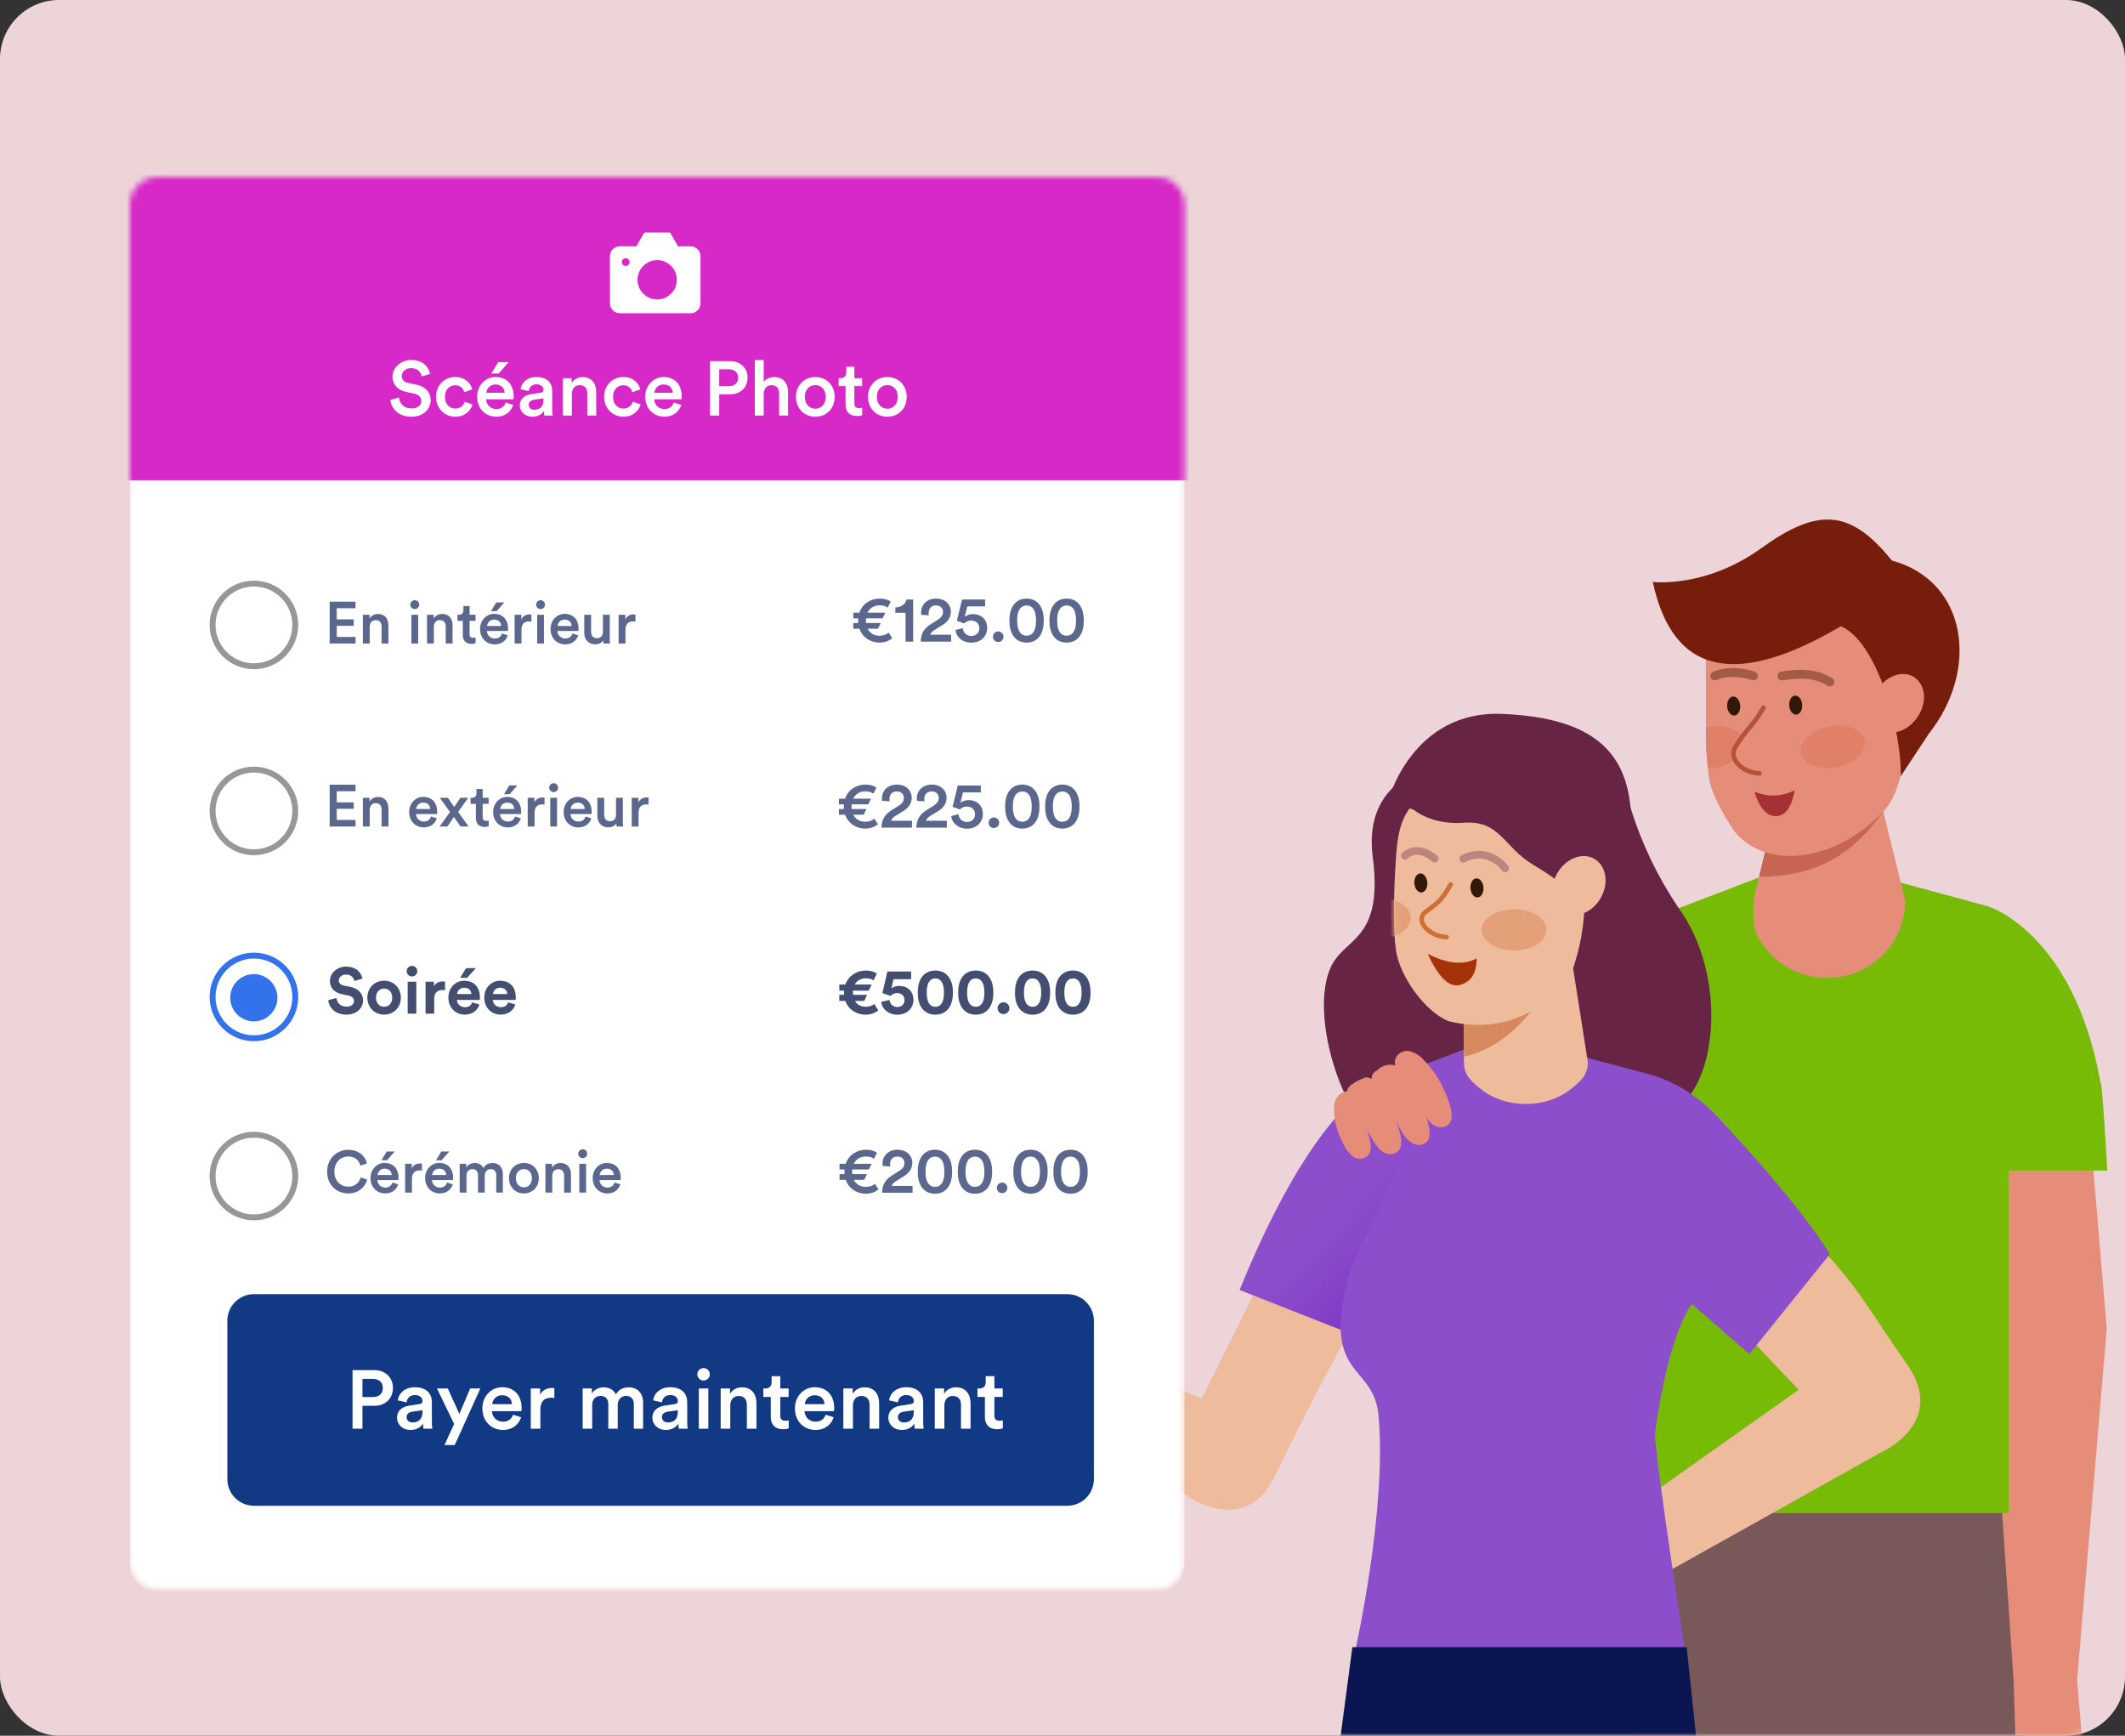
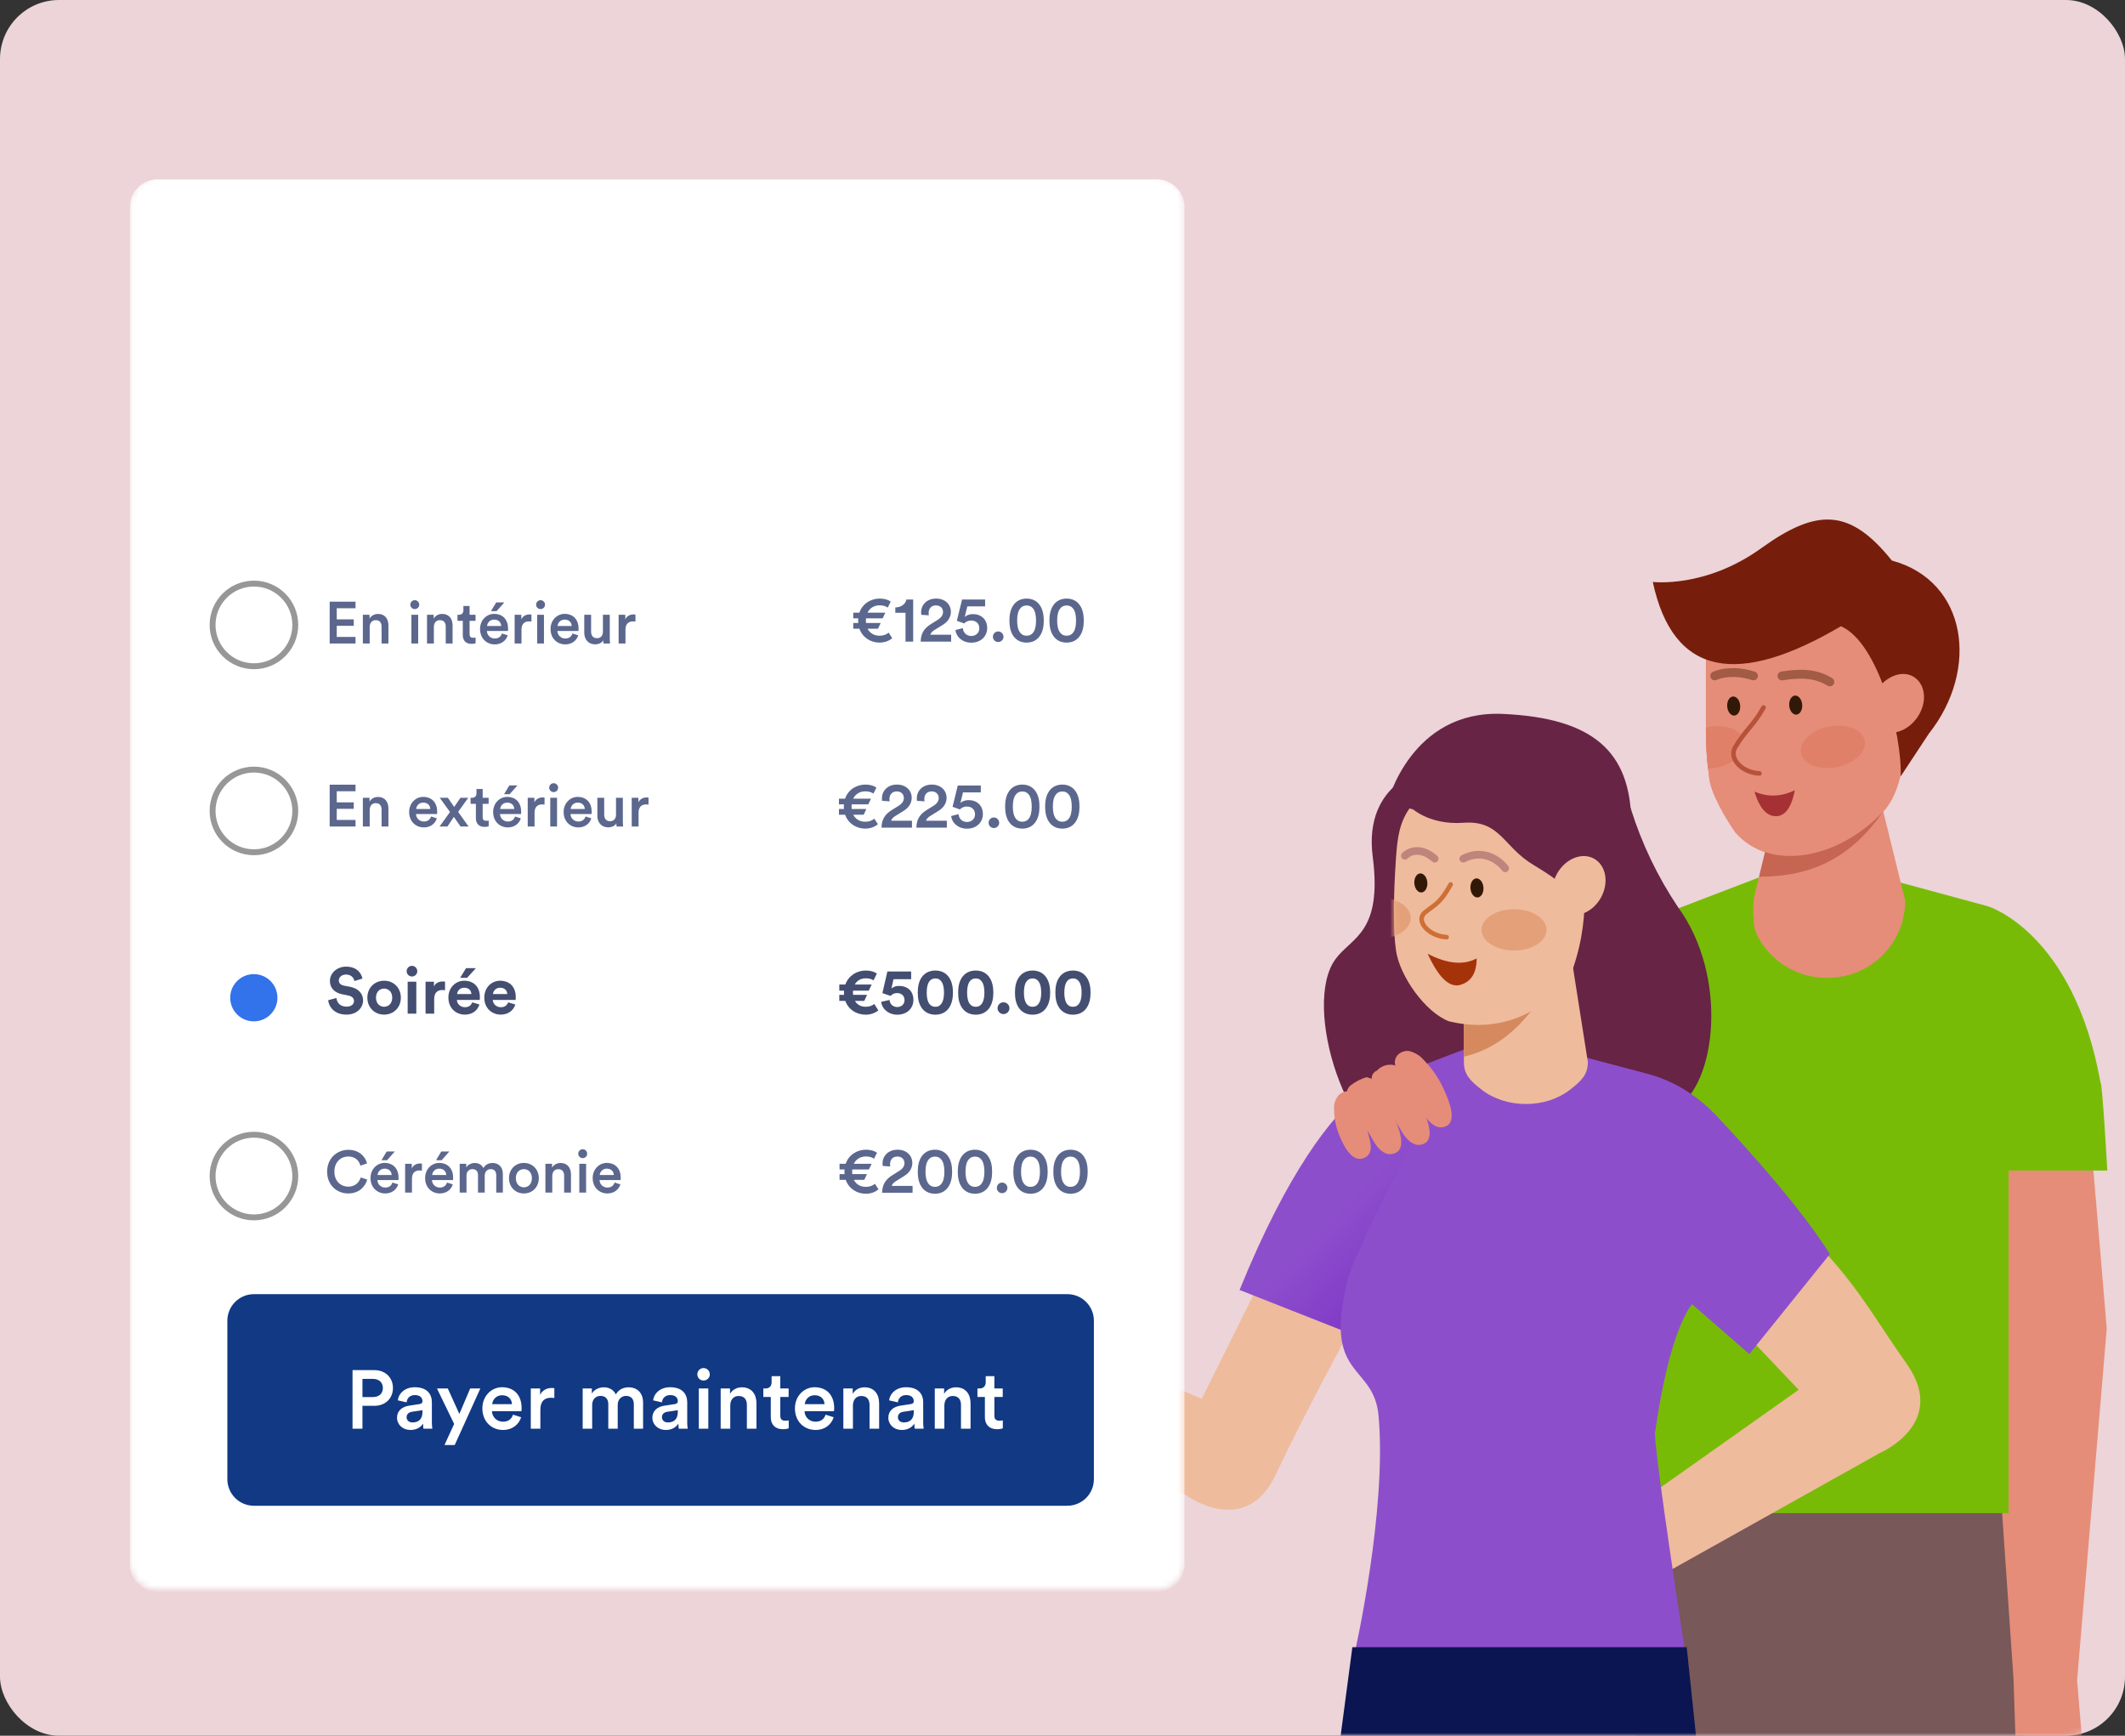
<svg xmlns="http://www.w3.org/2000/svg" width="360" height="294" viewBox="0 0 360 294" fill="none" aria-hidden="true">
  <rect x="0" y="0" width="360" height="294" fill="#333333" stroke="none" />
  <rect width="360" height="294" rx="10" fill="#ECD4D8" />
  <mask id="payments-fr_svg__a" style="mask-type:alpha" maskUnits="userSpaceOnUse" x="0" y="0" width="360" height="294">
    <rect width="360" height="294" rx="10" fill="#72E1B3" />
  </mask>
  <g mask="url(#payments-fr_svg__a)">
    <path d="M277 256H343V317H277V256Z" fill="#785858" />
    <path d="M325 104.452L322.762 120.229C322.762 120.229 323.741 132.456 319.051 137.453 311.5 145.5 299.893 147.758 294 141 292.39 138.689 289.74 134.316 289.531 131.497 289.174 128.923 288.997 126.327 289.003 123.728 288.996 118.023 289.003 109.232 289.003 103L325 104.452zM354.519 196.736L356.908 225.026 351.886 284.626 353 298 341.5 296 341.113 284.35 339.195 256.5V196.736H354.519z" fill="#E58D78" />
    <path d="M318.772 148.63L336.749 153.499C336.749 153.499 351.276 157.828 355.848 183.353C356.173 183.353 357 198.273 357 198.273H340.279V256.302H270.915L274.864 198.8L290.325 166.485L297.981 148.63H318.772Z" fill="#78BB07" />
    <path d="M318.935 137L322.762 152.552C322.762 156.018 321.386 159.342 318.935 161.792C316.485 164.242 313.161 165.619 309.695 165.619H309.398C307.68 165.621 305.979 165.284 304.391 164.629C302.804 163.973 301.361 163.011 300.145 161.798C298.929 160.584 297.964 159.143 297.305 157.557C296.646 155.971 297.002 154.218 297 152.5L301.5 135L318.935 137Z" fill="#E58D78" />
    <path d="M319 137.5C313.508 145.318 307 148.5 298 148.5L301.5 134L310.088 133.25L319 137.5Z" fill="#C66552" />
    <path d="M325 104.452L322.762 120.229C322.762 120.229 323.741 132.456 319.051 137.453C311.5 145.5 299.893 147.758 294 141C292.39 138.689 289.74 134.316 289.531 131.497C289.174 128.923 288.997 126.327 289.003 123.728C288.996 118.023 289.003 109.232 289.003 103L325 104.452Z" fill="#E58D78" />
    <ellipse cx="310.5" cy="126.5" rx="5.5" ry="3.5" transform="rotate(-11.13 310.5 126.5)" fill="#E08069" />
    <path fill-rule="evenodd" clip-rule="evenodd" d="M289.002 123.248C289.132 123.217 289.263 123.188 289.397 123.161C292.377 122.575 295.096 123.637 295.469 125.534C295.842 127.43 293.728 129.443 290.748 130.03C290.274 130.123 289.807 130.174 289.354 130.188C289.116 128.075 288.998 125.95 289.003 123.823C289.003 123.635 289.003 123.443 289.002 123.248Z" fill="#E08069" />
    <path fill-rule="evenodd" clip-rule="evenodd" d="M297.246 134.087C299.498 135.047 301.772 134.966 304.063 133.849C303.429 137.115 302.179 138.562 300.312 138.191C298.552 137.84 297.559 135.353 297.246 134.087C296.951 132.875 296.951 132.875 297.246 134.087Z" fill="#A53135" />
    <path d="M310 115.5C307.5 114 305 114 301.891 114.489M290.5 114.481C291.5 114 294 113.5 297.056 114.481" stroke="#6D341E" stroke-opacity=".56" stroke-width="1.5" stroke-linecap="round" />
    <path d="M304.333 121.046C303.725 121.091 303.178 120.405 303.112 119.514 303.046 118.622 303.485 117.864 304.092 117.819 304.7 117.775 305.247 118.461 305.313 119.352 305.38 120.243 304.941 121.002 304.333 121.046zM293.827 121.204C293.219 121.248 292.673 120.562 292.606 119.671 292.54 118.78 292.979 118.021 293.587 117.977 294.195 117.932 294.741 118.619 294.808 119.51 294.874 120.401 294.435 121.159 293.827 121.204z" fill="#321907" />
    <path fill-rule="evenodd" clip-rule="evenodd" d="M298.756 119.851C296.993 122.993 296.019 123.245 294 126.5C292.759 128.5 295.164 130.886 298.071 131" fill="#E58D78" />
    <path d="M298.756 119.851C296.993 122.993 296.019 123.245 294 126.5C292.759 128.5 295.164 130.886 298.071 131" stroke="#B7523A" stroke-width=".779" stroke-linecap="round" stroke-linejoin="round" />
    <path d="M322 131.5C322.257 124.399 318.213 108.781 311.869 106.075C294.514 116.288 283.463 114.692 280 98.568C280 98.568 288.901 99.677 298.369 92.86C307.838 86.042 313.397 86.097 320.499 94.943C333.308 98.419 335.378 113.416 326.762 124.278L322 131.5Z" fill="#771D0B" />
    <path d="M325.17 120.94C323.749 123.503 320.913 124.776 318.836 123.762C316.758 122.748 316.23 119.846 317.675 117.313C319.12 114.781 321.932 113.477 323.965 114.511C325.998 115.545 326.592 118.378 325.17 120.94Z" fill="#E58D78" />
    <path d="M297.982 148.63L284.198 153.905C282.406 154.584 280.727 155.533 279.221 156.719C274.446 160.506 264.558 170.245 256.09 191.171L274.865 198.8L303.352 173.641C303.352 173.641 294.073 158.545 297.982 148.63Z" fill="#78BB07" />
    <path d="M274.932 209.151L277.164 198.695L271.185 207.528L274.932 209.151Z" fill="#EDB61D" />
    <path d="M242.14 130.072C242.14 130.072 230.882 132.163 232.557 145.132 234.232 158.1 228.939 158.737 226.247 162.465 220.518 170.233 228.066 194.981 239.5 197 247.965 198.162 247.454 202.089 255.941 201.159L242.14 130.072zM262.69 124.902C262.69 124.902 272.24 123.901 276.312 137.076 278.156 142.941 280.83 148.512 284.252 153.619 292.882 165.415 290.758 183.784 283.846 187.761 281.141 189.343 271.063 190.182 262.379 184.785 253.695 179.388 263.15 141.175 263.15 141.175L262.69 124.902z" fill="#672444" />
    <path d="M295.662 225.868L304.715 235.409 270.69 259.474 270.677 272.851 318.469 246.11C318.469 246.11 329.965 241.205 323.19 231.263 318.043 224.007 315.474 219.06 309.513 212.456L295.662 225.868zM215.5 213L203.579 236.949 164.244 219.838 152.678 226.601 200.915 253.239C200.915 253.239 210.952 260.692 216.106 249.803 221.259 238.914 228.536 225.6 228.536 225.6L215.5 213z" fill="#EFBB9D" />
    <path d="M248.474 177.592L235.11 182.678C233.378 183.333 231.754 184.245 230.294 185.384C225.668 189.063 218.211 198.264 210 218.5L230.294 226.5L253.668 201.778C253.668 201.778 244.687 187.196 248.474 177.592Z" fill="url(#payments-fr_svg__b)" />
    <path d="M264.414 178L279.079 181.877C283.476 183.032 287.541 185.514 290.876 189.079C296.592 195.15 305.428 205.072 310 212.422L296.352 229.357L286.67 220.916C286.67 220.916 282.932 224.685 280.417 242.455C280.131 242.792 281.282 252.471 285.5 280C285.214 279.65 229.5 280 229.5 280C229.5 280 235.013 255.759 233.539 239.763C232.742 231.111 224.508 233.463 227.972 218.224C228.258 213.472 244.81 183.008 247.405 178.121C250.879 178.121 264.414 178 264.414 178Z" fill="#8D4ECC" />
    <path d="M248 161V179.888C248 182.039 249.106 183.103 251.075 184.624C253.045 186.145 255.715 187 258.5 187C261.285 187 263.955 186.145 265.925 184.624C267.894 183.103 269 182.039 269 179.888L266.5 164L248 161Z" fill="#EFBB9D" />
    <path d="M248 169.691V178.984C255.21 177.266 259.648 171.907 263.598 164.806L248 169.691Z" fill="#D5895D" />
    <path d="M236.5 161C237.136 165.396 241.5 171.5 245.5 173C258 176 265.5 167 266.5 164C268.204 158.889 268.5 155 268.5 150.5C268.5 146 269.737 135.792 269.737 135.792L255.304 131.287C248.149 129.935 242.752 131.883 239.072 136.549C237.043 139.16 236.746 141.96 236.502 145.233C236.327 147.939 236.083 151.78 236.164 155.689C236.2 157.902 236.212 158.806 236.5 161Z" fill="#EFBB9D" />
    <path d="M225 310H289L285.747 279H229.107L225 310Z" fill="#0A1551" />
    <path d="M237.083 178.439C236.762 178.661 236.521 178.982 236.397 179.352C236.272 179.723 236.271 180.124 236.393 180.495C236.587 181.028 236.866 181.525 237.218 181.969C238.733 184.174 239.924 186.528 241.276 188.814C242.034 190.072 243.44 191.519 245.023 190.735C246.944 189.801 245.321 186.122 244.739 184.824C243.9 182.861 242.703 181.072 241.209 179.548C240.536 178.763 239.623 178.221 238.611 178.006C238.067 177.967 237.526 178.12 237.083 178.439Z" fill="#E58D78" />
    <path d="M233.242 181.374H233.16C231.064 182.645 233.742 185.432 234.513 186.69L237.543 191.789C238.287 193.047 239.694 194.494 241.276 193.71C243.211 192.763 241.587 189.084 241.019 187.785C240.167 185.878 239.342 182.875 237.841 181.414C237.558 181.082 237.207 180.815 236.812 180.63C236.417 180.446 235.986 180.348 235.55 180.344C235.114 180.34 234.682 180.43 234.284 180.608C233.886 180.785 233.53 181.047 233.242 181.374Z" fill="#E58D78" />
    <path d="M228.968 183.728C228.646 183.935 228.401 184.241 228.269 184.6C228.137 184.958 228.126 185.35 228.237 185.716C228.42 186.203 228.675 186.659 228.995 187.069C230.442 189.138 231.538 191.37 232.836 193.521C233.54 194.698 234.879 196.051 236.448 195.266C238.355 194.319 236.867 190.829 236.326 189.598C235.555 187.799 235.907 185.54 234.473 184.188C233.673 183.337 232.644 182.736 231.511 182.456C230.595 182.727 229.734 183.158 228.968 183.728Z" fill="#E58D78" />
    <path d="M228.088 184.851C228.437 184.793 228.795 184.837 229.12 184.979C229.444 185.12 229.72 185.353 229.914 185.649C230.098 186.085 230.238 186.538 230.333 187.002C231.014 189.013 231.592 191.059 232.065 193.129C232.39 194.252 232.376 195.834 230.793 196.24C228.859 196.741 227.533 193.765 227.074 192.71C226.363 191.161 225.998 189.476 226.005 187.773C225.959 186.942 226.241 186.126 226.79 185.5C227.145 185.155 227.599 184.928 228.088 184.851Z" fill="#E58D78" />
    <mask id="payments-fr_svg__c" style="mask-type:alpha" maskUnits="userSpaceOnUse" x="236" y="130" width="34" height="44">
      <path d="M236.5 161C237.136 165.396 241.5 171.5 245.5 173C258 176 265.5 167 266.5 164C268.204 158.889 268.5 155 268.5 150.5C268.5 146 269.737 135.792 269.737 135.792L255.304 131.287C248.149 129.935 242.752 131.883 239.072 136.549C237.043 139.16 236.746 141.96 236.502 145.233C236.327 147.939 236.083 151.78 236.164 155.689C236.2 157.902 236.212 158.806 236.5 161Z" fill="#EFBB9D" />
    </mask>
    <g mask="url(#payments-fr_svg__c)">
      <ellipse cx="233.5" cy="155.5" rx="5.5" ry="3.5" fill="#E4A078" />
      <path d="M255 147.083C254.054 145.794 251.307 143.664 247.891 145.454M238 144.954C238.836 144.147 240.722 143.412 243.056 145.447" stroke="#672444" stroke-opacity=".36" stroke-width="1.298" stroke-linecap="round" />
      <path fill-rule="evenodd" clip-rule="evenodd" d="M250.16 162.337C247.944 163.53 245.179 163.267 241.864 161.55C243.718 165.606 245.567 167.361 247.41 166.815C249.253 166.269 250.17 164.776 250.16 162.337Z" fill="#A5330A" />
      <path d="M250.333 152.012C249.725 152.056 249.178 151.37 249.112 150.479 249.046 149.588 249.485 148.829 250.092 148.785 250.7 148.74 251.247 149.427 251.313 150.318 251.38 151.209 250.941 151.967 250.333 152.012zM240.827 151.169C240.219 151.214 239.673 150.528 239.606 149.636 239.54 148.745 239.979 147.987 240.587 147.942 241.195 147.898 241.741 148.584 241.808 149.475 241.874 150.366 241.435 151.125 240.827 151.169z" fill="#321907" />
      <path d="M245.756 149.816C243.993 152.958 243.271 153.082 241.481 154.489C239.601 155.965 242.164 158.62 245.071 158.733" stroke="#CE7036" stroke-width=".779" stroke-linecap="round" stroke-linejoin="round" />
      <path d="M266.221 148.754C263.949 136.066 249.002 130.345 238.803 131.575C245.404 122.729 253.222 123.108 259.093 121.566L270.969 131.034L266.221 148.754Z" fill="#AC4040" />
      <path d="M238.803 136.576C238.803 136.576 241.765 139.808 247.974 139.362C254.182 138.916 254.642 143.42 259.742 146.477C264.841 149.534 264.463 149.967 264.463 149.967L268.047 144.015L262.555 136.697L254.723 134.56L246.377 132.518L239.614 133.64L238.803 136.576Z" fill="#672444" />
    </g>
    <mask id="payments-fr_svg__d" style="mask-type:alpha" maskUnits="userSpaceOnUse" x="22" y="30" width="179" height="240">
      <path d="M195.996 30H26.671C24.091 30 22 32.09 22 34.668V264.55C22 267.128 24.091 269.218 26.671 269.218H195.996C198.575 269.218 200.667 267.128 200.667 264.55V34.668C200.667 32.09 198.575 30 195.996 30Z" fill="#fff" />
    </mask>
    <g mask="url(#payments-fr_svg__d)">
      <path d="M195.996 30.389H26.671C24.091 30.389 22 32.479 22 35.057V264.939C22 267.517 24.091 269.607 26.671 269.607H195.996C198.575 269.607 200.667 267.517 200.667 264.939V35.057C200.667 32.479 198.575 30.389 195.996 30.389Z" fill="#fff" />
-       <path d="M215.848 17.164H-16.536V81.344H215.848V17.164Z" fill="#D728C8" />
    </g>
    <g clip-path="url(#payments-fr_svg__e)">
      <path d="M117 41.722H114.86L113.623 39.556C113.593 39.505 113.551 39.463 113.5 39.434C113.449 39.404 113.392 39.389 113.333 39.389H109.333C109.275 39.389 109.217 39.404 109.166 39.434C109.115 39.463 109.073 39.505 109.044 39.556L107.807 41.722H105C104.558 41.723 104.134 41.899 103.822 42.211C103.51 42.524 103.334 42.947 103.333 43.389V51.389C103.334 51.831 103.51 52.255 103.822 52.567C104.134 52.88 104.558 53.055 105 53.056H117C117.442 53.055 117.865 52.88 118.178 52.567C118.49 52.255 118.666 51.831 118.667 51.389V43.389C118.666 42.947 118.49 42.524 118.178 42.211C117.865 41.899 117.442 41.723 117 41.722ZM106 45.056C105.868 45.056 105.739 45.017 105.63 44.944C105.52 44.87 105.434 44.766 105.384 44.644C105.334 44.523 105.32 44.388 105.346 44.259C105.372 44.13 105.435 44.011 105.529 43.918C105.622 43.825 105.741 43.761 105.87 43.735C105.999 43.71 106.133 43.723 106.255 43.773C106.377 43.824 106.481 43.909 106.554 44.019C106.627 44.128 106.667 44.257 106.667 44.389C106.667 44.566 106.596 44.736 106.471 44.861C106.346 44.986 106.177 45.056 106 45.056ZM111.333 50.722C110.674 50.722 110.03 50.527 109.481 50.161C108.933 49.794 108.506 49.274 108.254 48.665C108.001 48.056 107.935 47.386 108.064 46.739C108.193 46.092 108.51 45.498 108.976 45.032C109.442 44.566 110.036 44.248 110.683 44.12C111.33 43.991 112 44.057 112.609 44.31C113.218 44.562 113.739 44.989 114.105 45.537C114.471 46.085 114.667 46.73 114.667 47.389C114.667 48.273 114.315 49.121 113.69 49.746C113.065 50.371 112.217 50.722 111.333 50.722Z" fill="#fff" />
    </g>
    <path d="M180.815 220.207H43.02C41.085 220.207 39.516 221.774 39.516 223.708V250.547C39.516 252.48 41.085 254.048 43.02 254.048H180.815C182.75 254.048 184.318 252.48 184.318 250.547V223.708C184.318 221.774 182.75 220.207 180.815 220.207Z" fill="#113984" stroke="#113984" stroke-width="2" />
    <path d="M61.404 236.638H63.154C64.218 236.638 64.862 236.05 64.862 235.112 64.862 234.16 64.218 233.558 63.154 233.558H61.404V236.638zM63.406 238.122H61.404V242H59.724V232.074H63.406C65.31 232.074 66.57 233.362 66.57 235.098 66.57 236.848 65.31 238.122 63.406 238.122zM67.258 240.152C67.258 238.934 68.154 238.262 69.316 238.094L71.066 237.828C71.458 237.772 71.57 237.576 71.57 237.338 71.57 236.764 71.178 236.302 70.282 236.302 69.428 236.302 68.952 236.848 68.882 237.534L67.398 237.198C67.524 236.022 68.588 234.972 70.268 234.972 72.368 234.972 73.166 236.162 73.166 237.52V240.908C73.166 241.524 73.236 241.93 73.25 242H71.738C71.724 241.958 71.668 241.678 71.668 241.132 71.346 241.65 70.674 242.21 69.568 242.21 68.14 242.21 67.258 241.23 67.258 240.152zM69.876 240.936C70.786 240.936 71.57 240.502 71.57 239.172V238.864L69.792 239.13C69.288 239.214 68.882 239.494 68.882 240.054 68.882 240.516 69.232 240.936 69.876 240.936zM77.037 244.758H75.301L76.939 241.188 74.027 235.182H75.861L77.821 239.494 79.655 235.182H81.377L77.037 244.758zM83.386 237.842H86.732C86.704 237.044 86.172 236.33 85.052 236.33 84.03 236.33 83.442 237.114 83.386 237.842zM86.914 239.62L88.286 240.054C87.922 241.244 86.844 242.21 85.206 242.21 83.358 242.21 81.72 240.866 81.72 238.556 81.72 236.4 83.316 234.972 85.038 234.972 87.138 234.972 88.37 236.358 88.37 238.514 88.37 238.78 88.342 239.004 88.328 239.032H83.344C83.386 240.068 84.198 240.81 85.206 240.81 86.186 240.81 86.69 240.292 86.914 239.62zM93.912 235.14V236.792C93.73 236.764 93.548 236.75 93.38 236.75 92.12 236.75 91.546 237.478 91.546 238.752V242H89.922V235.182H91.504V236.274C91.826 235.532 92.582 235.098 93.478 235.098 93.674 235.098 93.842 235.126 93.912 235.14zM100.323 242H98.713V235.182H100.267V236.05C100.659 235.35 101.513 234.986 102.283 234.986 103.179 234.986 103.963 235.392 104.327 236.19 104.859 235.294 105.657 234.986 106.539 234.986 107.771 234.986 108.947 235.77 108.947 237.576V242H107.379V237.842C107.379 237.044 106.973 236.442 106.063 236.442 105.209 236.442 104.649 237.114 104.649 237.954V242H103.053V237.842C103.053 237.058 102.661 236.442 101.737 236.442 100.869 236.442 100.323 237.086 100.323 237.954V242zM110.516 240.152C110.516 238.934 111.412 238.262 112.574 238.094L114.324 237.828C114.716 237.772 114.828 237.576 114.828 237.338 114.828 236.764 114.436 236.302 113.54 236.302 112.686 236.302 112.21 236.848 112.14 237.534L110.656 237.198C110.782 236.022 111.846 234.972 113.526 234.972 115.626 234.972 116.424 236.162 116.424 237.52V240.908C116.424 241.524 116.494 241.93 116.508 242H114.996C114.982 241.958 114.926 241.678 114.926 241.132 114.604 241.65 113.932 242.21 112.826 242.21 111.398 242.21 110.516 241.23 110.516 240.152zM113.134 240.936C114.044 240.936 114.828 240.502 114.828 239.172V238.864L113.05 239.13C112.546 239.214 112.14 239.494 112.14 240.054 112.14 240.516 112.49 240.936 113.134 240.936zM119.997 242H118.387V235.182H119.997V242zM118.135 232.788C118.135 232.2 118.611 231.724 119.185 231.724 119.773 231.724 120.249 232.2 120.249 232.788 120.249 233.376 119.773 233.838 119.185 233.838 118.611 233.838 118.135 233.376 118.135 232.788zM123.716 238.066V242H122.092V235.182H123.674V236.092C124.122 235.308 124.934 234.986 125.69 234.986 127.356 234.986 128.154 236.19 128.154 237.688V242H126.53V237.968C126.53 237.128 126.152 236.456 125.13 236.456 124.206 236.456 123.716 237.17 123.716 238.066zM132.189 233.096V235.182H133.603V236.624H132.189V239.788C132.189 240.39 132.455 240.642 133.057 240.642 133.281 240.642 133.547 240.6 133.617 240.586V241.93C133.519 241.972 133.211 242.084 132.623 242.084 131.363 242.084 130.579 241.328 130.579 240.054V236.624H129.319V235.182H129.669C130.397 235.182 130.719 234.72 130.719 234.118V233.096H132.189zM136.337 237.842H139.683C139.655 237.044 139.123 236.33 138.003 236.33 136.981 236.33 136.393 237.114 136.337 237.842zM139.865 239.62L141.237 240.054C140.873 241.244 139.795 242.21 138.157 242.21 136.309 242.21 134.671 240.866 134.671 238.556 134.671 236.4 136.267 234.972 137.989 234.972 140.089 234.972 141.321 236.358 141.321 238.514 141.321 238.78 141.293 239.004 141.279 239.032H136.295C136.337 240.068 137.149 240.81 138.157 240.81 139.137 240.81 139.641 240.292 139.865 239.62zM144.497 238.066V242H142.873V235.182H144.455V236.092C144.903 235.308 145.715 234.986 146.471 234.986 148.137 234.986 148.935 236.19 148.935 237.688V242H147.311V237.968C147.311 237.128 146.933 236.456 145.911 236.456 144.987 236.456 144.497 237.17 144.497 238.066zM150.492 240.152C150.492 238.934 151.388 238.262 152.55 238.094L154.3 237.828C154.692 237.772 154.804 237.576 154.804 237.338 154.804 236.764 154.412 236.302 153.516 236.302 152.662 236.302 152.186 236.848 152.116 237.534L150.632 237.198C150.758 236.022 151.822 234.972 153.502 234.972 155.602 234.972 156.4 236.162 156.4 237.52V240.908C156.4 241.524 156.47 241.93 156.484 242H154.972C154.958 241.958 154.902 241.678 154.902 241.132 154.58 241.65 153.908 242.21 152.802 242.21 151.374 242.21 150.492 241.23 150.492 240.152zM153.11 240.936C154.02 240.936 154.804 240.502 154.804 239.172V238.864L153.026 239.13C152.522 239.214 152.116 239.494 152.116 240.054 152.116 240.516 152.466 240.936 153.11 240.936zM159.987 238.066V242H158.363V235.182H159.945V236.092C160.393 235.308 161.205 234.986 161.961 234.986 163.627 234.986 164.425 236.19 164.425 237.688V242H162.801V237.968C162.801 237.128 162.423 236.456 161.401 236.456 160.477 236.456 159.987 237.17 159.987 238.066zM168.461 233.096V235.182H169.875V236.624H168.461V239.788C168.461 240.39 168.727 240.642 169.329 240.642 169.553 240.642 169.819 240.6 169.889 240.586V241.93C169.791 241.972 169.483 242.084 168.895 242.084 167.635 242.084 166.851 241.328 166.851 240.054V236.624H165.591V235.182H165.941C166.669 235.182 166.991 234.72 166.991 234.118V233.096H168.461zM72.857 63.33L71.453 63.772C71.362 63.2 70.881 62.355 69.646 62.355 68.71 62.355 68.06 62.979 68.06 63.681 68.06 64.266 68.424 64.708 69.139 64.864L70.465 65.137C72.09 65.462 72.961 66.489 72.961 67.789 72.961 69.219 71.804 70.584 69.698 70.584 67.358 70.584 66.279 69.076 66.136 67.75L67.592 67.334C67.683 68.296 68.372 69.18 69.698 69.18 70.803 69.18 71.375 68.621 71.375 67.906 71.375 67.308 70.933 66.827 70.14 66.658L68.84 66.385C67.436 66.099 66.5 65.176 66.5 63.798 66.5 62.251 67.917 60.977 69.633 60.977 71.804 60.977 72.649 62.303 72.857 63.33zM77.119 65.254C76.196 65.254 75.377 65.943 75.377 67.217 75.377 68.491 76.196 69.206 77.145 69.206 78.133 69.206 78.588 68.517 78.731 68.036L80.057 68.517C79.758 69.505 78.809 70.584 77.145 70.584 75.286 70.584 73.869 69.141 73.869 67.217 73.869 65.267 75.286 63.863 77.106 63.863 78.809 63.863 79.745 64.929 80.005 65.943L78.653 66.437C78.51 65.878 78.081 65.254 77.119 65.254zM86.181 61.341L84.478 63.265H83.243L84.4 61.341H86.181zM82.385 66.528H85.493C85.466 65.787 84.972 65.124 83.933 65.124 82.984 65.124 82.438 65.852 82.385 66.528zM85.662 68.179L86.936 68.582C86.597 69.687 85.597 70.584 84.076 70.584 82.359 70.584 80.838 69.336 80.838 67.191 80.838 65.189 82.32 63.863 83.919 63.863 85.87 63.863 87.013 65.15 87.013 67.152 87.013 67.399 86.987 67.607 86.975 67.633H82.347C82.385 68.595 83.139 69.284 84.076 69.284 84.986 69.284 85.454 68.803 85.662 68.179zM88.064 68.673C88.064 67.542 88.897 66.918 89.975 66.762L91.6 66.515C91.965 66.463 92.069 66.281 92.069 66.06 92.069 65.527 91.704 65.098 90.873 65.098 90.079 65.098 89.638 65.605 89.573 66.242L88.195 65.93C88.311 64.838 89.299 63.863 90.859 63.863 92.809 63.863 93.55 64.968 93.55 66.229V69.375C93.55 69.947 93.615 70.324 93.629 70.389H92.225C92.212 70.35 92.159 70.09 92.159 69.583 91.861 70.064 91.237 70.584 90.21 70.584 88.883 70.584 88.064 69.674 88.064 68.673zM90.496 69.401C91.341 69.401 92.069 68.998 92.069 67.763V67.477L90.418 67.724C89.95 67.802 89.573 68.062 89.573 68.582 89.573 69.011 89.897 69.401 90.496 69.401zM96.882 66.736V70.389H95.374V64.058H96.843V64.903C97.258 64.175 98.013 63.876 98.715 63.876 100.261 63.876 101.002 64.994 101.002 66.385V70.389H99.495V66.645C99.495 65.865 99.144 65.241 98.195 65.241 97.337 65.241 96.882 65.904 96.882 66.736zM105.594 65.254C104.671 65.254 103.852 65.943 103.852 67.217 103.852 68.491 104.671 69.206 105.62 69.206 106.608 69.206 107.063 68.517 107.206 68.036L108.532 68.517C108.233 69.505 107.284 70.584 105.62 70.584 103.761 70.584 102.344 69.141 102.344 67.217 102.344 65.267 103.761 63.863 105.581 63.863 107.284 63.863 108.22 64.929 108.48 65.943L107.128 66.437C106.985 65.878 106.556 65.254 105.594 65.254zM110.861 66.528H113.968C113.942 65.787 113.448 65.124 112.408 65.124 111.459 65.124 110.913 65.852 110.861 66.528zM114.137 68.179L115.411 68.582C115.073 69.687 114.072 70.584 112.551 70.584 110.835 70.584 109.314 69.336 109.314 67.191 109.314 65.189 110.796 63.863 112.395 63.863 114.345 63.863 115.489 65.15 115.489 67.152 115.489 67.399 115.463 67.607 115.45 67.633H110.822C110.861 68.595 111.615 69.284 112.551 69.284 113.461 69.284 113.929 68.803 114.137 68.179zM121.845 65.41H123.47C124.458 65.41 125.056 64.864 125.056 63.993 125.056 63.109 124.458 62.55 123.47 62.55H121.845V65.41zM123.704 66.788H121.845V70.389H120.285V61.172H123.704C125.472 61.172 126.642 62.368 126.642 63.98 126.642 65.605 125.472 66.788 123.704 66.788zM129.381 66.671V70.389H127.873V60.977H129.381V64.669C129.81 64.11 130.525 63.876 131.188 63.876 132.748 63.876 133.502 64.994 133.502 66.385V70.389H131.994V66.645C131.994 65.865 131.643 65.241 130.694 65.241 129.862 65.241 129.407 65.865 129.381 66.671zM138.12 69.232C139.056 69.232 139.888 68.543 139.888 67.217 139.888 65.904 139.056 65.228 138.12 65.228 137.197 65.228 136.352 65.904 136.352 67.217 136.352 68.53 137.197 69.232 138.12 69.232zM138.12 63.863C140.018 63.863 141.409 65.28 141.409 67.217 141.409 69.167 140.018 70.584 138.12 70.584 136.235 70.584 134.844 69.167 134.844 67.217 134.844 65.28 136.235 63.863 138.12 63.863zM144.74 62.121V64.058H146.053V65.397H144.74V68.335C144.74 68.894 144.987 69.128 145.546 69.128 145.754 69.128 146.001 69.089 146.066 69.076V70.324C145.975 70.363 145.689 70.467 145.143 70.467 143.973 70.467 143.245 69.765 143.245 68.582V65.397H142.075V64.058H142.4C143.076 64.058 143.375 63.629 143.375 63.07V62.121H144.74zM150.321 69.232C151.257 69.232 152.089 68.543 152.089 67.217 152.089 65.904 151.257 65.228 150.321 65.228 149.398 65.228 148.553 65.904 148.553 67.217 148.553 68.53 149.398 69.232 150.321 69.232zM150.321 63.863C152.219 63.863 153.61 65.28 153.61 67.217 153.61 69.167 152.219 70.584 150.321 70.584 148.436 70.584 147.045 69.167 147.045 67.217 147.045 65.28 148.436 63.863 150.321 63.863z" fill="#fff" />
    <path d="M144.554 105.524H145.401C145.39 105.425 145.379 105.271 145.379 105.128C145.379 104.952 145.39 104.842 145.401 104.732H144.554V103.775H145.588C146.116 102.235 147.546 101.388 149.02 101.388C149.79 101.388 150.406 101.553 150.901 101.894L150.395 102.917C150.032 102.653 149.559 102.532 149.02 102.532C148.173 102.532 147.37 102.928 146.963 103.775H149.988L149.526 104.732H146.71C146.699 104.82 146.688 104.941 146.688 105.117C146.688 105.315 146.699 105.447 146.71 105.524H149.196L148.745 106.492H146.974C147.381 107.295 148.151 107.68 149.009 107.68C149.625 107.68 150.164 107.504 150.538 107.152L151.154 108.098C150.637 108.538 149.889 108.846 149.009 108.846C147.524 108.846 146.127 108.01 145.599 106.492H144.554V105.524ZM154.703 108.681H153.405V103.797H151.678V102.895C152.701 102.873 153.405 102.301 153.559 101.553H154.703V108.681ZM157.351 104.226L156.075 104.138C156.064 104.039 156.042 103.874 156.042 103.731C156.042 102.499 156.966 101.388 158.583 101.388C160.156 101.388 161.091 102.411 161.091 103.632C161.091 104.556 160.574 105.315 159.716 105.843L158.33 106.701C157.989 106.91 157.703 107.163 157.604 107.515H161.135V108.681H155.976C155.998 107.46 156.427 106.503 157.67 105.733L158.847 104.996C159.485 104.6 159.76 104.171 159.76 103.654C159.76 103.071 159.364 102.543 158.561 102.543C157.725 102.543 157.318 103.126 157.318 103.863C157.318 103.973 157.34 104.105 157.351 104.226ZM161.873 106.712L163.116 106.393C163.171 107.152 163.732 107.724 164.557 107.724C165.305 107.724 165.91 107.218 165.91 106.426C165.91 105.546 165.261 105.106 164.535 105.106C164.029 105.106 163.6 105.315 163.347 105.601L162.104 105.15L162.984 101.553H166.889V102.708H163.875L163.435 104.512C163.743 104.193 164.293 104.017 164.799 104.017C166.218 104.017 167.241 104.897 167.241 106.393C167.241 107.735 166.207 108.857 164.557 108.857C163.017 108.857 161.961 107.834 161.873 106.712ZM168.21 107.856C168.21 107.361 168.606 106.954 169.101 106.954C169.596 106.954 170.003 107.361 170.003 107.856C170.003 108.351 169.596 108.747 169.101 108.747C168.606 108.747 168.21 108.351 168.21 107.856ZM172.317 105.117C172.317 106.019 172.482 106.712 172.823 107.152C173.065 107.471 173.406 107.68 173.923 107.68C174.44 107.68 174.77 107.471 175.023 107.152C175.364 106.712 175.518 106.019 175.518 105.117C175.518 104.215 175.364 103.522 175.023 103.082C174.77 102.763 174.44 102.554 173.923 102.554C173.406 102.554 173.065 102.763 172.823 103.082C172.471 103.522 172.317 104.215 172.317 105.117ZM171.008 105.117C171.008 104.171 171.162 103.28 171.646 102.554C172.108 101.861 172.856 101.388 173.923 101.388C174.99 101.388 175.727 101.861 176.189 102.554C176.673 103.28 176.827 104.171 176.827 105.117C176.827 106.063 176.673 106.954 176.189 107.68C175.727 108.373 174.99 108.846 173.923 108.846C172.856 108.846 172.108 108.373 171.646 107.68C171.162 106.954 171.008 106.063 171.008 105.117ZM179.095 105.117C179.095 106.019 179.26 106.712 179.601 107.152C179.843 107.471 180.184 107.68 180.701 107.68C181.218 107.68 181.548 107.471 181.801 107.152C182.142 106.712 182.296 106.019 182.296 105.117C182.296 104.215 182.142 103.522 181.801 103.082C181.548 102.763 181.218 102.554 180.701 102.554C180.184 102.554 179.843 102.763 179.601 103.082C179.249 103.522 179.095 104.215 179.095 105.117ZM177.786 105.117C177.786 104.171 177.94 103.28 178.424 102.554C178.886 101.861 179.634 101.388 180.701 101.388C181.768 101.388 182.505 101.861 182.967 102.554C183.451 103.28 183.605 104.171 183.605 105.117C183.605 106.063 183.451 106.954 182.967 107.68C182.505 108.373 181.768 108.846 180.701 108.846C179.634 108.846 178.886 108.373 178.424 107.68C177.94 106.954 177.786 106.063 177.786 105.117Z" fill="#5C678E" />
    <path d="M43.02 112.851C46.889 112.851 50.026 109.716 50.026 105.849 50.026 101.983 46.889 98.848 43.02 98.848 39.15 98.848 36.013 101.983 36.013 105.849 36.013 109.716 39.15 112.851 43.02 112.851zM43.02 144.358C46.889 144.358 50.026 141.223 50.026 137.356 50.026 133.49 46.889 130.355 43.02 130.355 39.15 130.355 36.013 133.49 36.013 137.356 36.013 141.223 39.15 144.358 43.02 144.358z" fill="#fff" stroke="#979797" />
    <path d="M60.23 109H55.85V101.91H60.23V103.03H57.05V104.91H59.93V106H57.05V107.88H60.23V109zM62.633 106.19V109H61.473V104.13H62.603V104.78C62.923 104.22 63.503 103.99 64.043 103.99 65.233 103.99 65.803 104.85 65.803 105.92V109H64.643V106.12C64.643 105.52 64.373 105.04 63.643 105.04 62.983 105.04 62.633 105.55 62.633 106.19zM70.845 109H69.695V104.13H70.845V109zM69.515 102.42C69.515 102 69.855 101.66 70.265 101.66 70.685 101.66 71.025 102 71.025 102.42 71.025 102.84 70.685 103.17 70.265 103.17 69.855 103.17 69.515 102.84 69.515 102.42zM73.502 106.19V109H72.342V104.13H73.472V104.78C73.792 104.22 74.372 103.99 74.912 103.99 76.102 103.99 76.672 104.85 76.672 105.92V109H75.512V106.12C75.512 105.52 75.242 105.04 74.512 105.04 73.852 105.04 73.502 105.55 73.502 106.19zM79.554 102.64V104.13H80.564V105.16H79.554V107.42C79.554 107.85 79.744 108.03 80.174 108.03 80.334 108.03 80.524 108 80.574 107.99V108.95C80.504 108.98 80.284 109.06 79.864 109.06 78.964 109.06 78.404 108.52 78.404 107.61V105.16H77.504V104.13H77.754C78.274 104.13 78.504 103.8 78.504 103.37V102.64H79.554zM85.437 102.04L84.127 103.52H83.177L84.067 102.04H85.437zM82.517 106.03H84.907C84.887 105.46 84.507 104.95 83.707 104.95 82.977 104.95 82.557 105.51 82.517 106.03zM85.037 107.3L86.017 107.61C85.757 108.46 84.987 109.15 83.817 109.15 82.497 109.15 81.327 108.19 81.327 106.54 81.327 105 82.467 103.98 83.697 103.98 85.197 103.98 86.077 104.97 86.077 106.51 86.077 106.7 86.057 106.86 86.047 106.88H82.487C82.517 107.62 83.097 108.15 83.817 108.15 84.517 108.15 84.877 107.78 85.037 107.3zM90.035 104.1V105.28C89.906 105.26 89.775 105.25 89.656 105.25 88.755 105.25 88.346 105.77 88.346 106.68V109H87.186V104.13H88.316V104.91C88.546 104.38 89.085 104.07 89.725 104.07 89.865 104.07 89.986 104.09 90.035 104.1zM92.154 109H91.004V104.13H92.154V109zM90.824 102.42C90.824 102 91.164 101.66 91.574 101.66 91.994 101.66 92.334 102 92.334 102.42 92.334 102.84 91.994 103.17 91.574 103.17 91.164 103.17 90.824 102.84 90.824 102.42zM94.46 106.03H96.85C96.83 105.46 96.45 104.95 95.65 104.95 94.92 104.95 94.5 105.51 94.46 106.03zM96.98 107.3L97.96 107.61C97.7 108.46 96.93 109.15 95.76 109.15 94.44 109.15 93.27 108.19 93.27 106.54 93.27 105 94.41 103.98 95.64 103.98 97.14 103.98 98.02 104.97 98.02 106.51 98.02 106.7 98 106.86 97.99 106.88H94.43C94.46 107.62 95.04 108.15 95.76 108.15 96.46 108.15 96.82 107.78 96.98 107.3zM102.201 108.46C101.961 108.9 101.391 109.14 100.821 109.14 99.661 109.14 98.981 108.28 98.981 107.2V104.13H100.141V106.99C100.141 107.59 100.421 108.1 101.121 108.1 101.791 108.1 102.141 107.65 102.141 107.01V104.13H103.301V108.11C103.301 108.51 103.331 108.82 103.351 109H102.241C102.221 108.89 102.201 108.66 102.201 108.46zM107.653 104.1V105.28C107.523 105.26 107.393 105.25 107.273 105.25 106.373 105.25 105.963 105.77 105.963 106.68V109H104.803V104.13H105.933V104.91C106.163 104.38 106.703 104.07 107.343 104.07 107.483 104.07 107.603 104.09 107.653 104.1zM142.128 137.031H142.975C142.964 136.932 142.953 136.778 142.953 136.635 142.953 136.459 142.964 136.349 142.975 136.239H142.128V135.282H143.162C143.69 133.742 145.12 132.895 146.594 132.895 147.364 132.895 147.98 133.06 148.475 133.401L147.969 134.424C147.606 134.16 147.133 134.039 146.594 134.039 145.747 134.039 144.944 134.435 144.537 135.282H147.562L147.1 136.239H144.284C144.273 136.327 144.262 136.448 144.262 136.624 144.262 136.822 144.273 136.954 144.284 137.031H146.77L146.319 137.999H144.548C144.955 138.802 145.725 139.187 146.583 139.187 147.199 139.187 147.738 139.011 148.112 138.659L148.728 139.605C148.211 140.045 147.463 140.353 146.583 140.353 145.098 140.353 143.701 139.517 143.173 137.999H142.128V137.031zM150.714 135.733L149.438 135.645C149.427 135.546 149.405 135.381 149.405 135.238 149.405 134.006 150.329 132.895 151.946 132.895 153.519 132.895 154.454 133.918 154.454 135.139 154.454 136.063 153.937 136.822 153.079 137.35L151.693 138.208C151.352 138.417 151.066 138.67 150.967 139.022H154.498V140.188H149.339C149.361 138.967 149.79 138.01 151.033 137.24L152.21 136.503C152.848 136.107 153.123 135.678 153.123 135.161 153.123 134.578 152.727 134.05 151.924 134.05 151.088 134.05 150.681 134.633 150.681 135.37 150.681 135.48 150.703 135.612 150.714 135.733zM156.622 135.733L155.346 135.645C155.335 135.546 155.313 135.381 155.313 135.238 155.313 134.006 156.237 132.895 157.854 132.895 159.427 132.895 160.362 133.918 160.362 135.139 160.362 136.063 159.845 136.822 158.987 137.35L157.601 138.208C157.26 138.417 156.974 138.67 156.875 139.022H160.406V140.188H155.247C155.269 138.967 155.698 138.01 156.941 137.24L158.118 136.503C158.756 136.107 159.031 135.678 159.031 135.161 159.031 134.578 158.635 134.05 157.832 134.05 156.996 134.05 156.589 134.633 156.589 135.37 156.589 135.48 156.611 135.612 156.622 135.733zM161.144 138.219L162.387 137.9C162.442 138.659 163.003 139.231 163.828 139.231 164.576 139.231 165.181 138.725 165.181 137.933 165.181 137.053 164.532 136.613 163.806 136.613 163.3 136.613 162.871 136.822 162.618 137.108L161.375 136.657 162.255 133.06H166.16V134.215H163.146L162.706 136.019C163.014 135.7 163.564 135.524 164.07 135.524 165.489 135.524 166.512 136.404 166.512 137.9 166.512 139.242 165.478 140.364 163.828 140.364 162.288 140.364 161.232 139.341 161.144 138.219zM167.48 139.363C167.48 138.868 167.876 138.461 168.371 138.461 168.866 138.461 169.273 138.868 169.273 139.363 169.273 139.858 168.866 140.254 168.371 140.254 167.876 140.254 167.48 139.858 167.48 139.363zM171.587 136.624C171.587 137.526 171.752 138.219 172.093 138.659 172.335 138.978 172.676 139.187 173.193 139.187 173.71 139.187 174.04 138.978 174.293 138.659 174.634 138.219 174.788 137.526 174.788 136.624 174.788 135.722 174.634 135.029 174.293 134.589 174.04 134.27 173.71 134.061 173.193 134.061 172.676 134.061 172.335 134.27 172.093 134.589 171.741 135.029 171.587 135.722 171.587 136.624zM170.278 136.624C170.278 135.678 170.432 134.787 170.916 134.061 171.378 133.368 172.126 132.895 173.193 132.895 174.26 132.895 174.997 133.368 175.459 134.061 175.943 134.787 176.097 135.678 176.097 136.624 176.097 137.57 175.943 138.461 175.459 139.187 174.997 139.88 174.26 140.353 173.193 140.353 172.126 140.353 171.378 139.88 170.916 139.187 170.432 138.461 170.278 137.57 170.278 136.624zM178.366 136.624C178.366 137.526 178.531 138.219 178.872 138.659 179.114 138.978 179.455 139.187 179.972 139.187 180.489 139.187 180.819 138.978 181.072 138.659 181.413 138.219 181.567 137.526 181.567 136.624 181.567 135.722 181.413 135.029 181.072 134.589 180.819 134.27 180.489 134.061 179.972 134.061 179.455 134.061 179.114 134.27 178.872 134.589 178.52 135.029 178.366 135.722 178.366 136.624zM177.057 136.624C177.057 135.678 177.211 134.787 177.695 134.061 178.157 133.368 178.905 132.895 179.972 132.895 181.039 132.895 181.776 133.368 182.238 134.061 182.722 134.787 182.876 135.678 182.876 136.624 182.876 137.57 182.722 138.461 182.238 139.187 181.776 139.88 181.039 140.353 179.972 140.353 178.905 140.353 178.157 139.88 177.695 139.187 177.211 138.461 177.057 137.57 177.057 136.624zM60.23 140H55.85V132.91H60.23V134.03H57.05V135.91H59.93V137H57.05V138.88H60.23V140zM62.633 137.19V140H61.473V135.13H62.603V135.78C62.923 135.22 63.503 134.99 64.043 134.99 65.233 134.99 65.803 135.85 65.803 136.92V140H64.643V137.12C64.643 136.52 64.373 136.04 63.643 136.04 62.983 136.04 62.633 136.55 62.633 137.19zM70.505 137.03H72.895C72.875 136.46 72.495 135.95 71.695 135.95 70.965 135.95 70.545 136.51 70.505 137.03zM73.025 138.3L74.005 138.61C73.745 139.46 72.975 140.15 71.805 140.15 70.485 140.15 69.315 139.19 69.315 137.54 69.315 136 70.455 134.98 71.685 134.98 73.185 134.98 74.065 135.97 74.065 137.51 74.065 137.7 74.045 137.86 74.035 137.88H70.475C70.505 138.62 71.085 139.15 71.805 139.15 72.505 139.15 72.865 138.78 73.025 138.3zM74.466 140L76.236 137.54 74.496 135.13H75.876C75.966 135.28 76.856 136.55 76.945 136.69L78.005 135.13H79.326L77.615 137.52 79.385 140H78.025L76.895 138.37C76.796 138.52 75.885 139.85 75.796 140H74.466zM81.771 133.64V135.13H82.781V136.16H81.771V138.42C81.771 138.85 81.961 139.03 82.391 139.03 82.551 139.03 82.741 139 82.791 138.99V139.95C82.721 139.98 82.501 140.06 82.081 140.06 81.181 140.06 80.621 139.52 80.621 138.61V136.16H79.721V135.13H79.971C80.491 135.13 80.721 134.8 80.721 134.37V133.64H81.771zM87.654 133.04L86.344 134.52H85.394L86.284 133.04H87.654zM84.734 137.03H87.124C87.104 136.46 86.724 135.95 85.924 135.95 85.194 135.95 84.774 136.51 84.734 137.03zM87.254 138.3L88.234 138.61C87.974 139.46 87.204 140.15 86.034 140.15 84.714 140.15 83.544 139.19 83.544 137.54 83.544 136 84.684 134.98 85.914 134.98 87.414 134.98 88.294 135.97 88.294 137.51 88.294 137.7 88.274 137.86 88.264 137.88H84.704C84.734 138.62 85.314 139.15 86.034 139.15 86.734 139.15 87.094 138.78 87.254 138.3zM92.252 135.1V136.28C92.122 136.26 91.992 136.25 91.872 136.25 90.972 136.25 90.562 136.77 90.562 137.68V140H89.402V135.13H90.532V135.91C90.762 135.38 91.302 135.07 91.942 135.07 92.082 135.07 92.202 135.09 92.252 135.1zM94.371 140H93.221V135.13H94.371V140zM93.041 133.42C93.041 133 93.381 132.66 93.791 132.66 94.211 132.66 94.551 133 94.551 133.42 94.551 133.84 94.211 134.17 93.791 134.17 93.381 134.17 93.041 133.84 93.041 133.42zM96.677 137.03H99.067C99.047 136.46 98.667 135.95 97.867 135.95 97.137 135.95 96.717 136.51 96.677 137.03zM99.197 138.3L100.177 138.61C99.917 139.46 99.147 140.15 97.977 140.15 96.657 140.15 95.487 139.19 95.487 137.54 95.487 136 96.627 134.98 97.857 134.98 99.357 134.98 100.237 135.97 100.237 137.51 100.237 137.7 100.217 137.86 100.207 137.88H96.647C96.677 138.62 97.257 139.15 97.977 139.15 98.677 139.15 99.037 138.78 99.197 138.3zM104.418 139.46C104.178 139.9 103.608 140.14 103.038 140.14 101.878 140.14 101.198 139.28 101.198 138.2V135.13H102.358V137.99C102.358 138.59 102.638 139.1 103.338 139.1 104.008 139.1 104.358 138.65 104.358 138.01V135.13H105.518V139.11C105.518 139.51 105.548 139.82 105.568 140H104.458C104.438 139.89 104.418 139.66 104.418 139.46zM109.87 135.1V136.28C109.74 136.26 109.61 136.25 109.49 136.25 108.59 136.25 108.18 136.77 108.18 137.68V140H107.02V135.13H108.15V135.91C108.38 135.38 108.92 135.07 109.56 135.07 109.7 135.07 109.82 135.09 109.87 135.1z" fill="#5C678E" />
-     <path d="M43.02 175.864C46.889 175.864 50.026 172.73 50.026 168.863C50.026 164.996 46.889 161.861 43.02 161.861C39.15 161.861 36.013 164.996 36.013 168.863C36.013 172.73 39.15 175.864 43.02 175.864Z" fill="#fff" stroke="#3272EB" />
    <path d="M148.116 170.055L148.798 171.144C148.292 171.551 147.544 171.87 146.664 171.87 145.113 171.87 143.738 171.023 143.21 169.538H142.187V168.504H142.99C142.979 168.306 142.979 168.251 142.979 168.152 142.979 168.064 142.979 167.976 142.99 167.8H142.187V166.766H143.21C143.738 165.27 145.146 164.39 146.664 164.39 147.467 164.39 148.061 164.577 148.556 164.896L147.995 166.051C147.654 165.82 147.192 165.71 146.664 165.71 145.916 165.71 145.201 166.04 144.805 166.766H147.665L147.181 167.8H144.519C144.497 167.954 144.497 168.042 144.497 168.163 144.497 168.229 144.497 168.306 144.519 168.504H146.895L146.422 169.538H144.838C145.223 170.209 145.905 170.528 146.664 170.528 147.258 170.528 147.764 170.352 148.116 170.055zM149.289 169.692L150.708 169.373C150.741 170.033 151.247 170.572 152.006 170.572 152.688 170.572 153.238 170.121 153.238 169.406 153.238 168.592 152.633 168.207 151.973 168.207 151.489 168.207 151.104 168.427 150.873 168.691 150.73 168.636 149.641 168.262 149.487 168.218L150.334 164.555H154.36V165.864H151.368L151.016 167.437C151.324 167.151 151.83 166.997 152.303 166.997 153.733 166.997 154.745 167.855 154.745 169.384 154.745 170.715 153.722 171.87 152.006 171.87 150.455 171.87 149.377 170.814 149.289 169.692zM156.998 168.13C156.998 168.878 157.108 169.516 157.383 169.945 157.603 170.297 157.944 170.528 158.461 170.528 158.989 170.528 159.308 170.297 159.528 169.945 159.814 169.516 159.924 168.878 159.924 168.13 159.924 167.382 159.814 166.744 159.528 166.315 159.308 165.963 158.989 165.732 158.461 165.732 157.944 165.732 157.603 165.963 157.383 166.315 157.108 166.744 156.998 167.382 156.998 168.13zM155.48 168.13C155.48 167.217 155.623 166.326 156.107 165.589 156.58 164.885 157.35 164.39 158.461 164.39 159.572 164.39 160.342 164.885 160.804 165.589 161.288 166.326 161.442 167.217 161.442 168.13 161.442 169.043 161.288 169.934 160.804 170.671 160.342 171.375 159.572 171.87 158.461 171.87 157.35 171.87 156.58 171.375 156.107 170.671 155.623 169.934 155.48 169.043 155.48 168.13zM163.841 168.13C163.841 168.878 163.951 169.516 164.226 169.945 164.446 170.297 164.787 170.528 165.304 170.528 165.832 170.528 166.151 170.297 166.371 169.945 166.657 169.516 166.767 168.878 166.767 168.13 166.767 167.382 166.657 166.744 166.371 166.315 166.151 165.963 165.832 165.732 165.304 165.732 164.787 165.732 164.446 165.963 164.226 166.315 163.951 166.744 163.841 167.382 163.841 168.13zM162.323 168.13C162.323 167.217 162.466 166.326 162.95 165.589 163.423 164.885 164.193 164.39 165.304 164.39 166.415 164.39 167.185 164.885 167.647 165.589 168.131 166.326 168.285 167.217 168.285 168.13 168.285 169.043 168.131 169.934 167.647 170.671 167.185 171.375 166.415 171.87 165.304 171.87 164.193 171.87 163.423 171.375 162.95 170.671 162.466 169.934 162.323 169.043 162.323 168.13zM169 170.77C169 170.22 169.451 169.769 170.001 169.769 170.562 169.769 171.013 170.22 171.013 170.77 171.013 171.32 170.562 171.771 170.001 171.771 169.451 171.771 169 171.32 169 170.77zM173.466 168.13C173.466 168.878 173.576 169.516 173.851 169.945 174.071 170.297 174.412 170.528 174.929 170.528 175.457 170.528 175.776 170.297 175.996 169.945 176.282 169.516 176.392 168.878 176.392 168.13 176.392 167.382 176.282 166.744 175.996 166.315 175.776 165.963 175.457 165.732 174.929 165.732 174.412 165.732 174.071 165.963 173.851 166.315 173.576 166.744 173.466 167.382 173.466 168.13zM171.948 168.13C171.948 167.217 172.091 166.326 172.575 165.589 173.048 164.885 173.818 164.39 174.929 164.39 176.04 164.39 176.81 164.885 177.272 165.589 177.756 166.326 177.91 167.217 177.91 168.13 177.91 169.043 177.756 169.934 177.272 170.671 176.81 171.375 176.04 171.87 174.929 171.87 173.818 171.87 173.048 171.375 172.575 170.671 172.091 169.934 171.948 169.043 171.948 168.13zM180.309 168.13C180.309 168.878 180.419 169.516 180.694 169.945 180.914 170.297 181.255 170.528 181.772 170.528 182.3 170.528 182.619 170.297 182.839 169.945 183.125 169.516 183.235 168.878 183.235 168.13 183.235 167.382 183.125 166.744 182.839 166.315 182.619 165.963 182.3 165.732 181.772 165.732 181.255 165.732 180.914 165.963 180.694 166.315 180.419 166.744 180.309 167.382 180.309 168.13zM178.791 168.13C178.791 167.217 178.934 166.326 179.418 165.589 179.891 164.885 180.661 164.39 181.772 164.39 182.883 164.39 183.653 164.885 184.115 165.589 184.599 166.326 184.753 167.217 184.753 168.13 184.753 169.043 184.599 169.934 184.115 170.671 183.653 171.375 182.883 171.87 181.772 171.87 180.661 171.87 179.891 171.375 179.418 170.671 178.934 169.934 178.791 169.043 178.791 168.13zM61.402 165.754L60.038 166.172C59.961 165.743 59.609 165.072 58.619 165.072 57.882 165.072 57.398 165.545 57.398 166.062 57.398 166.491 57.673 166.832 58.245 166.942L59.334 167.151C60.753 167.426 61.512 168.35 61.512 169.45 61.512 170.649 60.511 171.859 58.696 171.859 56.628 171.859 55.715 170.528 55.594 169.417L57.002 169.043C57.068 169.813 57.607 170.506 58.707 170.506 59.521 170.506 59.972 170.099 59.972 169.549 59.972 169.098 59.631 168.746 59.026 168.625L57.937 168.405C56.694 168.152 55.891 167.349 55.891 166.172 55.891 164.786 57.134 163.73 58.608 163.73 60.5 163.73 61.226 164.874 61.402 165.754zM65.072 170.528C65.787 170.528 66.447 170.011 66.447 168.988 66.447 167.965 65.787 167.448 65.072 167.448 64.357 167.448 63.697 167.965 63.697 168.988 63.697 170 64.357 170.528 65.072 170.528zM65.072 166.117C66.689 166.117 67.91 167.316 67.91 168.988 67.91 170.649 66.689 171.859 65.072 171.859 63.455 171.859 62.234 170.649 62.234 168.988 62.234 167.316 63.455 166.117 65.072 166.117zM70.528 171.694H69.065V166.282H70.528V171.694zM68.889 164.511C68.889 164.005 69.296 163.598 69.791 163.598 70.297 163.598 70.693 164.005 70.693 164.511 70.693 164.995 70.297 165.402 69.791 165.402 69.296 165.402 68.889 164.995 68.889 164.511zM75.394 166.26V167.734C75.229 167.701 75.086 167.69 74.954 167.69 74.206 167.69 73.557 168.053 73.557 169.219V171.694H72.094V166.282H73.513V167.085C73.843 166.37 74.591 166.238 75.053 166.238 75.174 166.238 75.284 166.249 75.394 166.26zM80.627 163.983L79.131 165.633H77.954L78.955 163.983H80.627zM77.437 168.372H79.857C79.835 167.833 79.483 167.305 78.647 167.305 77.888 167.305 77.47 167.877 77.437 168.372zM80 169.78L81.221 170.143C80.946 171.078 80.088 171.859 78.757 171.859 77.272 171.859 75.963 170.792 75.963 168.966 75.963 167.239 77.239 166.117 78.625 166.117 80.297 166.117 81.298 167.184 81.298 168.922 81.298 169.131 81.276 169.351 81.276 169.373H77.404C77.437 170.088 78.042 170.605 78.768 170.605 79.45 170.605 79.824 170.264 80 169.78zM83.517 168.372H85.937C85.915 167.833 85.563 167.305 84.727 167.305 83.968 167.305 83.55 167.877 83.517 168.372zM86.08 169.78L87.301 170.143C87.026 171.078 86.168 171.859 84.837 171.859 83.352 171.859 82.043 170.792 82.043 168.966 82.043 167.239 83.319 166.117 84.705 166.117 86.377 166.117 87.378 167.184 87.378 168.922 87.378 169.131 87.356 169.351 87.356 169.373H83.484C83.517 170.088 84.122 170.605 84.848 170.605 85.53 170.605 85.904 170.264 86.08 169.78z" fill="#444E71" />
    <path d="M43.02 206.204C46.889 206.204 50.026 203.07 50.026 199.203C50.026 195.336 46.889 192.201 43.02 192.201C39.15 192.201 36.013 195.336 36.013 199.203C36.013 203.07 39.15 206.204 43.02 206.204Z" fill="#fff" stroke="#979797" />
    <path d="M142.23 198.877H143.077C143.066 198.778 143.055 198.624 143.055 198.481 143.055 198.305 143.066 198.195 143.077 198.085H142.23V197.128H143.264C143.792 195.588 145.222 194.741 146.696 194.741 147.466 194.741 148.082 194.906 148.577 195.247L148.071 196.27C147.708 196.006 147.235 195.885 146.696 195.885 145.849 195.885 145.046 196.281 144.639 197.128H147.664L147.202 198.085H144.386C144.375 198.173 144.364 198.294 144.364 198.47 144.364 198.668 144.375 198.8 144.386 198.877H146.872L146.421 199.845H144.65C145.057 200.648 145.827 201.033 146.685 201.033 147.301 201.033 147.84 200.857 148.214 200.505L148.83 201.451C148.313 201.891 147.565 202.199 146.685 202.199 145.2 202.199 143.803 201.363 143.275 199.845H142.23V198.877zM150.816 197.579L149.54 197.491C149.529 197.392 149.507 197.227 149.507 197.084 149.507 195.852 150.431 194.741 152.048 194.741 153.621 194.741 154.556 195.764 154.556 196.985 154.556 197.909 154.039 198.668 153.181 199.196L151.795 200.054C151.454 200.263 151.168 200.516 151.069 200.868H154.6V202.034H149.441C149.463 200.813 149.892 199.856 151.135 199.086L152.312 198.349C152.95 197.953 153.225 197.524 153.225 197.007 153.225 196.424 152.829 195.896 152.026 195.896 151.19 195.896 150.783 196.479 150.783 197.216 150.783 197.326 150.805 197.458 150.816 197.579zM156.79 198.47C156.79 199.372 156.955 200.065 157.296 200.505 157.538 200.824 157.879 201.033 158.396 201.033 158.913 201.033 159.243 200.824 159.496 200.505 159.837 200.065 159.991 199.372 159.991 198.47 159.991 197.568 159.837 196.875 159.496 196.435 159.243 196.116 158.913 195.907 158.396 195.907 157.879 195.907 157.538 196.116 157.296 196.435 156.944 196.875 156.79 197.568 156.79 198.47zM155.481 198.47C155.481 197.524 155.635 196.633 156.119 195.907 156.581 195.214 157.329 194.741 158.396 194.741 159.463 194.741 160.2 195.214 160.662 195.907 161.146 196.633 161.3 197.524 161.3 198.47 161.3 199.416 161.146 200.307 160.662 201.033 160.2 201.726 159.463 202.199 158.396 202.199 157.329 202.199 156.581 201.726 156.119 201.033 155.635 200.307 155.481 199.416 155.481 198.47zM163.568 198.47C163.568 199.372 163.733 200.065 164.074 200.505 164.316 200.824 164.657 201.033 165.174 201.033 165.691 201.033 166.021 200.824 166.274 200.505 166.615 200.065 166.769 199.372 166.769 198.47 166.769 197.568 166.615 196.875 166.274 196.435 166.021 196.116 165.691 195.907 165.174 195.907 164.657 195.907 164.316 196.116 164.074 196.435 163.722 196.875 163.568 197.568 163.568 198.47zM162.259 198.47C162.259 197.524 162.413 196.633 162.897 195.907 163.359 195.214 164.107 194.741 165.174 194.741 166.241 194.741 166.978 195.214 167.44 195.907 167.924 196.633 168.078 197.524 168.078 198.47 168.078 199.416 167.924 200.307 167.44 201.033 166.978 201.726 166.241 202.199 165.174 202.199 164.107 202.199 163.359 201.726 162.897 201.033 162.413 200.307 162.259 199.416 162.259 198.47zM168.872 201.209C168.872 200.714 169.268 200.307 169.763 200.307 170.258 200.307 170.665 200.714 170.665 201.209 170.665 201.704 170.258 202.1 169.763 202.1 169.268 202.1 168.872 201.704 168.872 201.209zM172.979 198.47C172.979 199.372 173.144 200.065 173.485 200.505 173.727 200.824 174.068 201.033 174.585 201.033 175.102 201.033 175.432 200.824 175.685 200.505 176.026 200.065 176.18 199.372 176.18 198.47 176.18 197.568 176.026 196.875 175.685 196.435 175.432 196.116 175.102 195.907 174.585 195.907 174.068 195.907 173.727 196.116 173.485 196.435 173.133 196.875 172.979 197.568 172.979 198.47zM171.67 198.47C171.67 197.524 171.824 196.633 172.308 195.907 172.77 195.214 173.518 194.741 174.585 194.741 175.652 194.741 176.389 195.214 176.851 195.907 177.335 196.633 177.489 197.524 177.489 198.47 177.489 199.416 177.335 200.307 176.851 201.033 176.389 201.726 175.652 202.199 174.585 202.199 173.518 202.199 172.77 201.726 172.308 201.033 171.824 200.307 171.67 199.416 171.67 198.47zM179.757 198.47C179.757 199.372 179.922 200.065 180.263 200.505 180.505 200.824 180.846 201.033 181.363 201.033 181.88 201.033 182.21 200.824 182.463 200.505 182.804 200.065 182.958 199.372 182.958 198.47 182.958 197.568 182.804 196.875 182.463 196.435 182.21 196.116 181.88 195.907 181.363 195.907 180.846 195.907 180.505 196.116 180.263 196.435 179.911 196.875 179.757 197.568 179.757 198.47zM178.448 198.47C178.448 197.524 178.602 196.633 179.086 195.907 179.548 195.214 180.296 194.741 181.363 194.741 182.43 194.741 183.167 195.214 183.629 195.907 184.113 196.633 184.267 197.524 184.267 198.47 184.267 199.416 184.113 200.307 183.629 201.033 183.167 201.726 182.43 202.199 181.363 202.199 180.296 202.199 179.548 201.726 179.086 201.033 178.602 200.307 178.448 199.416 178.448 198.47zM59 202.15C57.09 202.15 55.42 200.77 55.42 198.46 55.42 196.15 57.15 194.76 58.99 194.76 60.79 194.76 61.86 195.82 62.18 197.06L61.05 197.44C60.84 196.58 60.18 195.89 58.99 195.89 57.82 195.89 56.65 196.74 56.65 198.46 56.65 200.12 57.79 201 59 201 60.19 201 60.87 200.24 61.11 199.44L62.21 199.8C61.89 201 60.81 202.15 59 202.15zM66.882 195.04L65.572 196.52H64.622L65.512 195.04H66.882zM63.962 199.03H66.352C66.332 198.46 65.952 197.95 65.152 197.95 64.422 197.95 64.002 198.51 63.962 199.03zM66.482 200.3L67.462 200.61C67.202 201.46 66.432 202.15 65.262 202.15 63.942 202.15 62.772 201.19 62.772 199.54 62.772 198 63.912 196.98 65.142 196.98 66.642 196.98 67.522 197.97 67.522 199.51 67.522 199.7 67.502 199.86 67.492 199.88H63.932C63.962 200.62 64.542 201.15 65.262 201.15 65.962 201.15 66.322 200.78 66.482 200.3zM71.481 197.1V198.28C71.351 198.26 71.221 198.25 71.101 198.25 70.201 198.25 69.791 198.77 69.791 199.68V202H68.631V197.13H69.761V197.91C69.991 197.38 70.531 197.07 71.171 197.07 71.311 197.07 71.431 197.09 71.481 197.1zM76.13 195.04L74.82 196.52H73.87L74.76 195.04H76.13zM73.21 199.03H75.6C75.58 198.46 75.2 197.95 74.4 197.95 73.67 197.95 73.25 198.51 73.21 199.03zM75.73 200.3L76.71 200.61C76.45 201.46 75.68 202.15 74.51 202.15 73.19 202.15 72.02 201.19 72.02 199.54 72.02 198 73.16 196.98 74.39 196.98 75.89 196.98 76.77 197.97 76.77 199.51 76.77 199.7 76.75 199.86 76.74 199.88H73.18C73.21 200.62 73.79 201.15 74.51 201.15 75.21 201.15 75.57 200.78 75.73 200.3zM79.029 202H77.879V197.13H78.989V197.75C79.269 197.25 79.879 196.99 80.429 196.99 81.069 196.99 81.629 197.28 81.889 197.85 82.269 197.21 82.839 196.99 83.469 196.99 84.349 196.99 85.189 197.55 85.189 198.84V202H84.069V199.03C84.069 198.46 83.779 198.03 83.129 198.03 82.519 198.03 82.119 198.51 82.119 199.11V202H80.979V199.03C80.979 198.47 80.699 198.03 80.039 198.03 79.419 198.03 79.029 198.49 79.029 199.11V202zM88.749 201.11C89.469 201.11 90.109 200.58 90.109 199.56 90.109 198.55 89.469 198.03 88.749 198.03 88.039 198.03 87.389 198.55 87.389 199.56 87.389 200.57 88.039 201.11 88.749 201.11zM88.749 196.98C90.209 196.98 91.279 198.07 91.279 199.56 91.279 201.06 90.209 202.15 88.749 202.15 87.299 202.15 86.229 201.06 86.229 199.56 86.229 198.07 87.299 196.98 88.749 196.98zM93.56 199.19V202H92.4V197.13H93.53V197.78C93.85 197.22 94.43 196.99 94.97 196.99 96.16 196.99 96.73 197.85 96.73 198.92V202H95.57V199.12C95.57 198.52 95.3 198.04 94.57 198.04 93.91 198.04 93.56 198.55 93.56 199.19zM99.293 202H98.143V197.13H99.293V202zM97.963 195.42C97.963 195 98.303 194.66 98.713 194.66 99.133 194.66 99.473 195 99.473 195.42 99.473 195.84 99.133 196.17 98.713 196.17 98.303 196.17 97.963 195.84 97.963 195.42zM101.599 199.03H103.989C103.969 198.46 103.589 197.95 102.789 197.95 102.059 197.95 101.639 198.51 101.599 199.03zM104.119 200.3L105.099 200.61C104.839 201.46 104.069 202.15 102.899 202.15 101.579 202.15 100.409 201.19 100.409 199.54 100.409 198 101.549 196.98 102.779 196.98 104.279 196.98 105.159 197.97 105.159 199.51 105.159 199.7 105.139 199.86 105.129 199.88H101.569C101.599 200.62 102.179 201.15 102.899 201.15 103.599 201.15 103.959 200.78 104.119 200.3z" fill="#5C678E" />
  </g>
  <path d="M43 173C45.209 173 47 171.209 47 169C47 166.791 45.209 165 43 165C40.791 165 39 166.791 39 169C39 171.209 40.791 173 43 173Z" fill="#3272EB" />
  <ellipse cx="256.5" cy="157.5" rx="5.5" ry="3.5" fill="#E4A078" />
  <path d="M235.083 135.903C235.083 135.903 239.012 120.23 254.585 120.924C270.158 121.618 276.163 127.504 276.362 139.135C276.471 140.474 276.801 141.786 277.336 143.019C277.336 143.019 270.67 142.012 268.477 151.386C268.162 150.235 261.78 136.744 261.78 136.744L240.245 137.337L235.083 135.903Z" fill="#672444" />
  <path d="M263.763 148.007C262.38 150.526 262.927 153.479 264.997 154.582C267.067 155.684 269.854 154.533 271.237 152.003C272.62 149.473 272.073 146.53 270.003 145.418C267.933 144.306 265.146 145.497 263.763 148.007Z" fill="#EFBB9D" />
  <defs>
    <linearGradient id="payments-fr_svg__b" x1="218.5" y1="213.5" x2="231.834" y2="226.5" gradientUnits="userSpaceOnUse">
      <stop stop-color="#8D4ECC" />
      <stop offset="1" stop-color="#7E36C6" />
    </linearGradient>
    <clipPath id="payments-fr_svg__e">
      <path fill="#fff" transform="translate(103 37.389)" d="M0 0H16V16H0z" />
    </clipPath>
  </defs>
</svg>